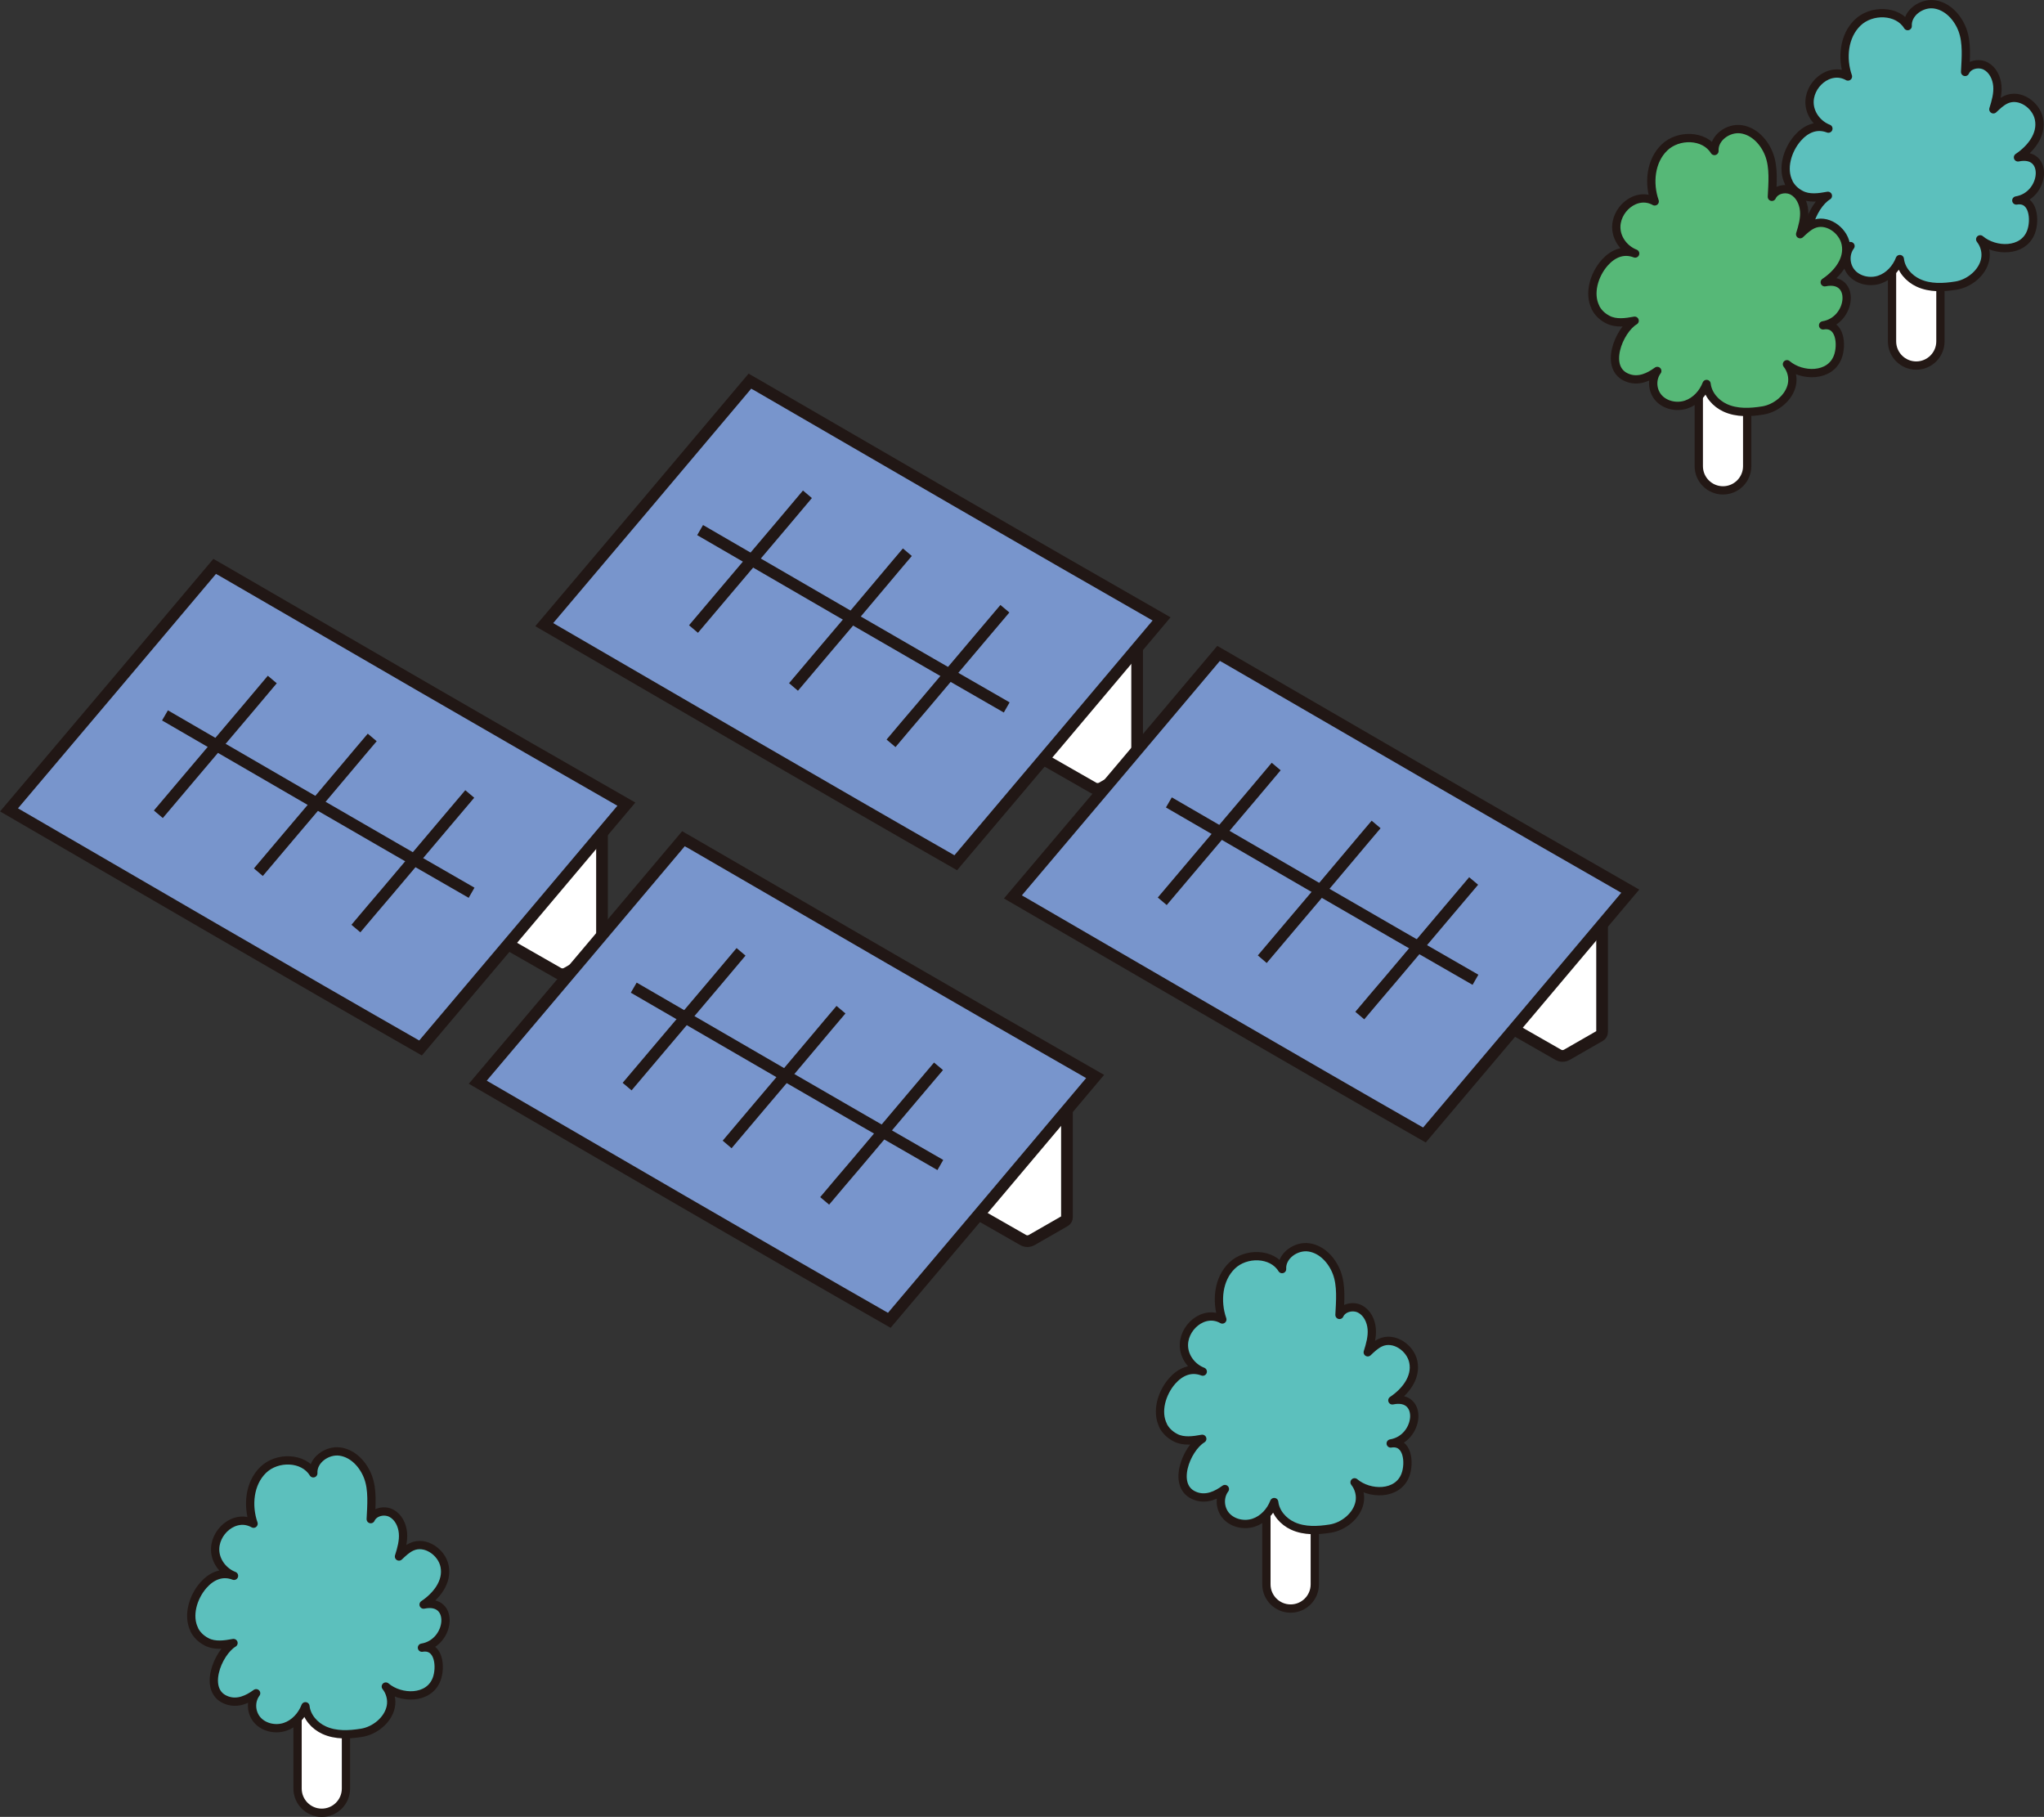
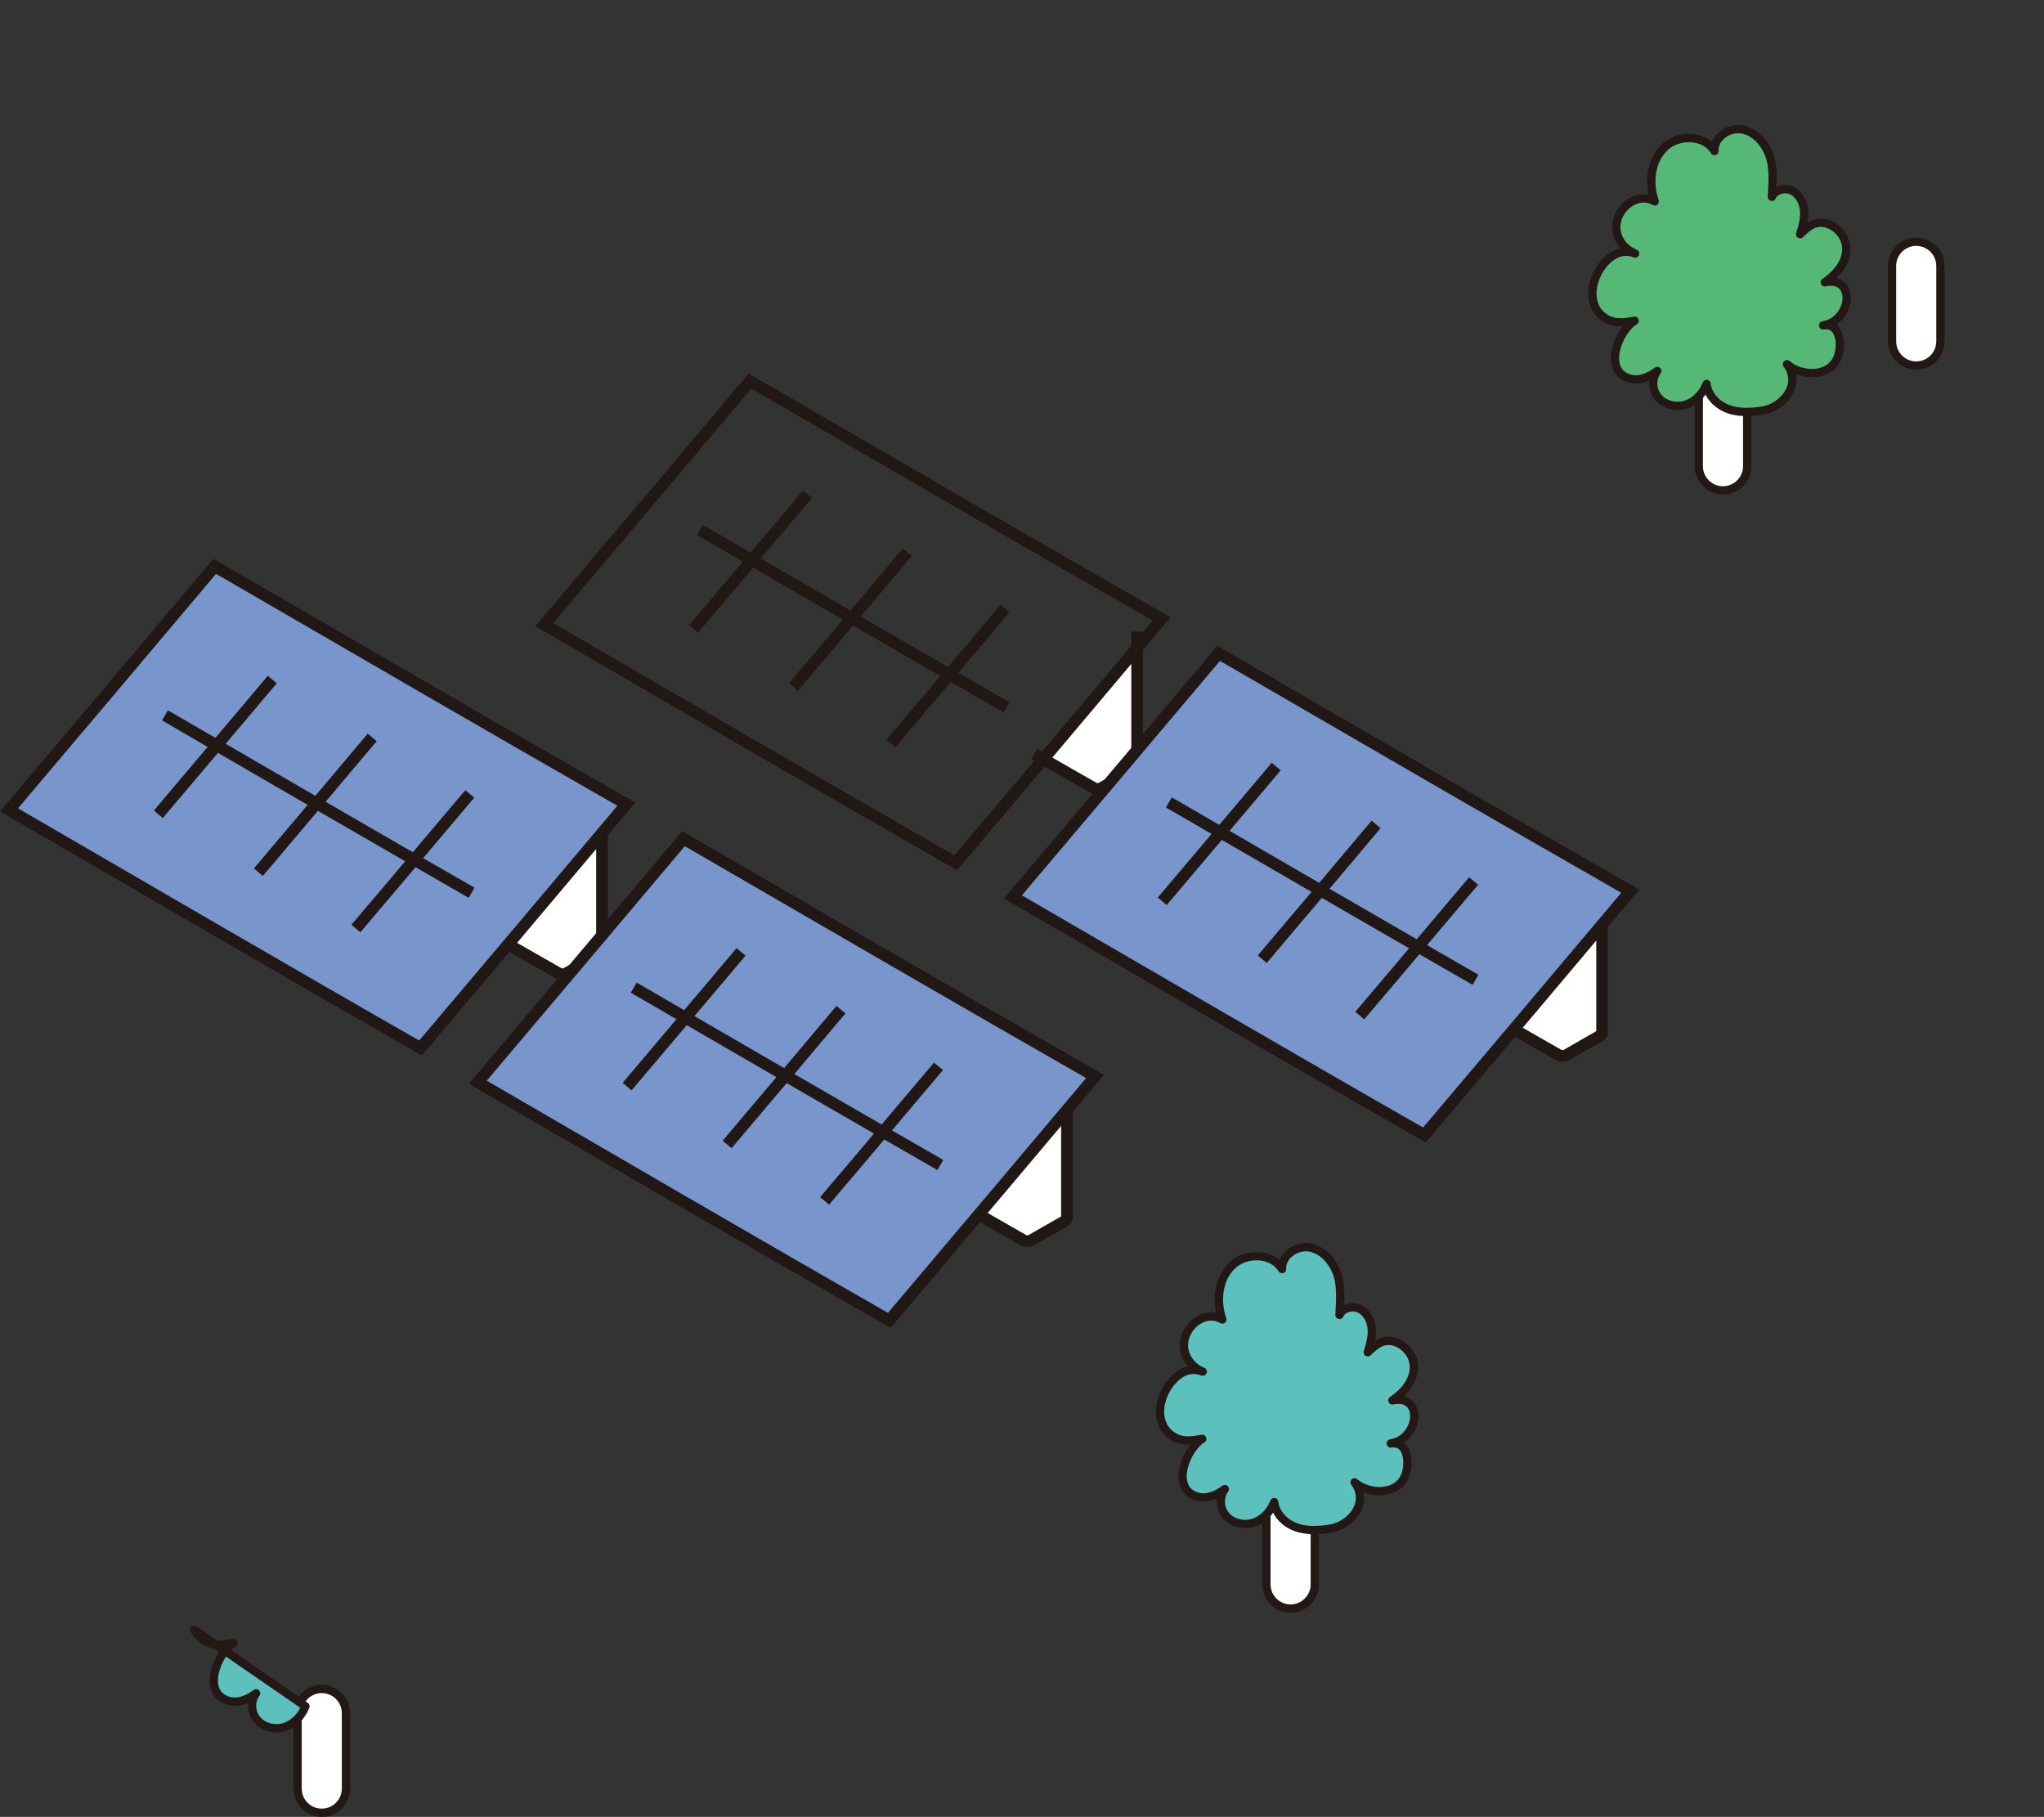
<svg xmlns="http://www.w3.org/2000/svg" id="_レイヤー_2" data-name="レイヤー 2" viewBox="0 0 246.67 219.23">
  <rect x="0" y="0" width="246.67" height="219.23" fill="#333333" stroke="none" />
  <defs>
    <style>
      .cls-1 {
        fill: #5cc0bd;
      }

      .cls-1, .cls-2, .cls-3 {
        stroke: #231815;
        stroke-linecap: round;
        stroke-linejoin: round;
      }

      .cls-2 {
        fill: #56b877;
      }

      .cls-4 {
        fill: #7895cc;
      }

      .cls-4, .cls-5 {
        stroke-width: 0px;
      }

      .cls-3, .cls-5 {
        fill: #fff;
      }

      .cls-6 {
        fill: none;
        stroke: #211715;
        stroke-miterlimit: 10;
        stroke-width: 1.41px;
      }
    </style>
  </defs>
  <g id="_文字" data-name="文字">
    <g>
      <path class="cls-3" d="M155.75,194.09h0c1.61,0,2.92-1.31,2.92-2.92v-9.1c0-1.61-1.31-2.92-2.92-2.92h0c-1.61,0-2.92,1.31-2.92,2.92v9.1c0,1.61,1.31,2.92,2.92,2.92Z" />
      <path class="cls-1" d="M140.35,172c.3.59.79,1.1,1.5,1.47.98.51,2.16.34,3.24.14-1.92,1.15-3.83,5.86-.76,6.92,1.27.44,2.48-.12,3.49-.86-.72.96-.63,2.37.17,3.26.81.89,2.18,1.17,3.32.79s2.03-1.36,2.46-2.48c.14,1.27,1.09,2.35,2.25,2.88,1.41.65,3.03.56,4.53.32,1.57-.25,3.19-1.52,3.52-3.15.17-.84-.06-1.76-.6-2.43,1.79,1.52,5.2,1.58,6.13-.88.54-1.41.33-4.16-1.77-3.81,3.49-.57,4.01-6,.2-5.2,1.5-1,2.93-2.71,2.53-4.64-.34-1.69-2.33-3.09-3.97-2.33-.59.27-1.06.73-1.53,1.17.29-.92.56-1.87.48-2.83-.08-.96-.55-1.94-1.4-2.39-.85-.45-2.09-.17-2.49.71.08-1.64.26-3.53-.33-5.09-.56-1.49-1.79-2.83-3.36-3.06-1.57-.23-3.34,1.03-3.24,2.62-1.21-1.98-4.39-2.03-6.05-.41-1.67,1.62-1.92,4.3-1.16,6.49-2.25-1.27-4.87,1.04-4.62,3.42.13,1.27,1.06,2.41,2.26,2.87-1.46-.56-2.74.05-3.7,1.14-1.26,1.44-1.93,3.7-1.08,5.37Z" />
    </g>
    <g>
      <path class="cls-3" d="M38.83,218.73h0c1.61,0,2.92-1.31,2.92-2.92v-9.1c0-1.61-1.31-2.92-2.92-2.92h0c-1.61,0-2.92,1.31-2.92,2.92v9.1c0,1.61,1.31,2.92,2.92,2.92Z" />
-       <path class="cls-1" d="M23.44,196.64c.3.59.79,1.1,1.5,1.47.98.51,2.16.34,3.24.14-1.92,1.15-3.83,5.86-.76,6.92,1.27.44,2.48-.12,3.49-.86-.72.96-.63,2.37.17,3.26.81.89,2.18,1.17,3.32.79s2.03-1.36,2.46-2.48c.14,1.27,1.09,2.35,2.25,2.88,1.41.65,3.03.56,4.53.32,1.57-.25,3.19-1.52,3.52-3.15.17-.84-.06-1.76-.6-2.43,1.79,1.52,5.2,1.58,6.13-.88.54-1.41.33-4.16-1.77-3.81,3.49-.57,4.01-6,.2-5.2,1.5-1,2.93-2.71,2.53-4.64-.34-1.69-2.33-3.09-3.97-2.33-.59.27-1.06.73-1.53,1.17.29-.92.56-1.87.48-2.83-.08-.96-.55-1.94-1.4-2.39-.85-.45-2.09-.17-2.49.71.08-1.64.26-3.53-.33-5.09-.56-1.49-1.79-2.83-3.36-3.06-1.57-.23-3.34,1.03-3.24,2.62-1.21-1.98-4.39-2.03-6.05-.41-1.67,1.62-1.92,4.3-1.16,6.49-2.25-1.27-4.87,1.04-4.62,3.42.13,1.27,1.06,2.41,2.26,2.87-1.46-.56-2.74.05-3.7,1.14-1.26,1.44-1.93,3.7-1.08,5.37Z" />
+       <path class="cls-1" d="M23.44,196.64c.3.59.79,1.1,1.5,1.47.98.51,2.16.34,3.24.14-1.92,1.15-3.83,5.86-.76,6.92,1.27.44,2.48-.12,3.49-.86-.72.96-.63,2.37.17,3.26.81.89,2.18,1.17,3.32.79s2.03-1.36,2.46-2.48Z" />
    </g>
    <g>
      <path class="cls-3" d="M231.25,44.11h0c1.61,0,2.92-1.31,2.92-2.92v-9.1c0-1.61-1.31-2.92-2.92-2.92h0c-1.61,0-2.92,1.31-2.92,2.92v9.1c0,1.61,1.31,2.92,2.92,2.92Z" />
-       <path class="cls-1" d="M215.85,22.02c.3.59.78,1.1,1.5,1.47.98.51,2.16.34,3.24.14-1.92,1.15-3.83,5.86-.76,6.92,1.27.44,2.48-.12,3.49-.86-.72.96-.63,2.37.17,3.26.81.89,2.18,1.17,3.32.79,1.14-.38,2.03-1.36,2.46-2.48.14,1.27,1.09,2.35,2.25,2.88,1.41.65,3.03.56,4.53.32,1.57-.25,3.19-1.52,3.52-3.15.17-.84-.06-1.76-.6-2.43,1.79,1.52,5.2,1.58,6.13-.88.54-1.41.33-4.16-1.77-3.81,3.49-.57,4.01-6,.2-5.2,1.5-1,2.93-2.71,2.53-4.64-.34-1.69-2.33-3.09-3.97-2.33-.59.27-1.06.73-1.53,1.17.29-.92.56-1.87.48-2.83-.08-.96-.55-1.94-1.4-2.39-.85-.45-2.09-.17-2.49.71.08-1.64.26-3.53-.33-5.09-.56-1.49-1.79-2.83-3.36-3.06-1.57-.23-3.34,1.03-3.24,2.62-1.21-1.98-4.39-2.03-6.05-.41-1.67,1.62-1.92,4.3-1.16,6.49-2.25-1.26-4.87,1.04-4.62,3.42.13,1.27,1.06,2.41,2.26,2.87-1.46-.56-2.74.05-3.7,1.14-1.26,1.44-1.93,3.7-1.08,5.37Z" />
      <path class="cls-3" d="M207.93,59.17h0c1.61,0,2.92-1.31,2.92-2.92v-9.1c0-1.61-1.31-2.92-2.92-2.92h0c-1.61,0-2.92,1.31-2.92,2.92v9.1c0,1.61,1.31,2.92,2.92,2.92Z" />
      <path class="cls-2" d="M192.53,37.09c.3.59.78,1.1,1.5,1.47.98.51,2.16.34,3.24.14-1.92,1.15-3.83,5.86-.76,6.92,1.27.44,2.48-.12,3.49-.86-.72.96-.63,2.37.17,3.26.81.89,2.18,1.17,3.32.79s2.03-1.36,2.46-2.48c.14,1.27,1.09,2.35,2.25,2.88,1.41.65,3.03.56,4.53.32,1.57-.25,3.19-1.52,3.52-3.15.17-.84-.06-1.76-.6-2.43,1.79,1.52,5.2,1.58,6.13-.88.54-1.41.33-4.16-1.77-3.81,3.49-.57,4.01-6,.2-5.2,1.5-1,2.93-2.71,2.53-4.64-.34-1.69-2.33-3.09-3.97-2.33-.59.27-1.06.73-1.53,1.17.29-.92.56-1.87.48-2.83-.08-.96-.55-1.94-1.4-2.39-.85-.45-2.09-.17-2.49.71.08-1.64.26-3.53-.33-5.09-.56-1.49-1.79-2.83-3.36-3.06-1.57-.23-3.34,1.03-3.24,2.62-1.21-1.98-4.39-2.03-6.05-.41-1.67,1.62-1.92,4.3-1.16,6.49-2.25-1.26-4.87,1.04-4.62,3.42.13,1.27,1.06,2.41,2.26,2.87-1.46-.56-2.74.05-3.7,1.14-1.26,1.44-1.93,3.7-1.08,5.37Z" />
    </g>
    <g>
      <path class="cls-5" d="M182.68,124.2c1.83,1.05,3.63,2.08,5.37,3.07.33.19.72.18,1.04,0,1.26-.72,2.77-1.58,3.99-2.29.16-.09.26-.26.26-.45,0-1.84,0-7.98,0-12.96-3.34,3.96-6.98,8.28-10.66,12.63Z" />
      <g>
        <path class="cls-5" d="M61.31,113.95c2.07,1.19,4.09,2.35,6.04,3.46.33.19.72.18,1.04,0,1.26-.72,2.77-1.58,3.99-2.29.16-.09.26-.26.26-.45,0-1.99,0-9.01,0-14.15-3.53,4.19-7.42,8.8-11.34,13.44Z" />
        <path class="cls-6" d="M60.26,113.35c2.44,1.4,4.81,2.76,7.1,4.06.33.19.72.18,1.04,0,1.26-.72,2.77-1.58,3.99-2.29.16-.09.26-.26.26-.45,0-2.26,0-10.97,0-16.09" />
        <path class="cls-4" d="M26.5,68.68c-.2-.12-.4-.23-.59-.34-7.39,8.78-16.76,19.86-24.82,29.38,14.85,8.62,34.47,20.06,49.66,28.73,8.09-9.56,17.59-20.8,24.84-29.42-14.82-8.46-34.67-19.99-49.08-28.35Z" />
        <path class="cls-6" d="M19.91,86.32c11.53,6.69,25.13,14.59,37,21.4" />
        <path class="cls-6" d="M42.95,112.04c1.22-1.45,2.46-2.92,3.73-4.4,2.31-2.74,4.67-5.52,6.97-8.25,1.02-1.2,2.05-2.41,3.04-3.59" />
        <path class="cls-6" d="M31.18,105.24c1.28-1.5,2.58-3.04,3.88-4.59,2.29-2.7,4.61-5.43,6.88-8.14.99-1.19,2-2.37,2.98-3.53" />
        <path class="cls-5" d="M118.09,146.55c1.83,1.05,3.63,2.08,5.37,3.07.33.19.72.18,1.04,0,1.26-.72,2.77-1.58,3.99-2.29.16-.09.26-.26.26-.45,0-1.84,0-7.98,0-12.96-3.34,3.96-6.98,8.28-10.66,12.63Z" />
        <path class="cls-6" d="M19.11,98.25c1.31-1.55,2.66-3.14,4.01-4.74,2.26-2.66,4.55-5.37,6.81-8.04.98-1.17,1.96-2.33,2.93-3.48" />
        <path class="cls-6" d="M26.5,68.68c-.2-.12-.4-.23-.59-.34-7.39,8.78-16.76,19.86-24.82,29.38,14.85,8.62,34.47,20.06,49.66,28.73,8.09-9.56,17.59-20.8,24.84-29.42-14.82-8.46-34.67-19.99-49.08-28.35Z" />
        <path class="cls-6" d="M116.37,145.56c2.44,1.4,4.81,2.76,7.1,4.06.33.19.72.18,1.04,0,1.26-.72,2.77-1.58,3.99-2.29.16-.09.26-.26.26-.45,0-2.26,0-10.97,0-16.09" />
        <path class="cls-4" d="M83.07,101.54c-.2-.12-.4-.23-.59-.34-7.39,8.78-16.76,19.86-24.82,29.38,14.85,8.62,34.47,20.06,49.66,28.73,8.09-9.56,17.59-20.8,24.84-29.42-14.82-8.46-34.67-19.99-49.08-28.35Z" />
        <path class="cls-6" d="M76.48,119.17c11.53,6.69,25.13,14.59,37,21.4" />
        <path class="cls-6" d="M99.52,144.9c1.22-1.45,2.46-2.92,3.73-4.4,2.31-2.74,4.67-5.52,6.97-8.25,1.02-1.2,2.05-2.41,3.04-3.59" />
        <path class="cls-6" d="M87.75,138.09c1.28-1.5,2.58-3.04,3.88-4.59,2.29-2.7,4.61-5.43,6.88-8.14.99-1.19,2-2.37,2.98-3.53" />
        <path class="cls-6" d="M75.68,131.11c1.31-1.55,2.66-3.14,4.01-4.74,2.26-2.66,4.55-5.37,6.81-8.04.98-1.17,1.96-2.33,2.93-3.48" />
        <path class="cls-6" d="M83.07,101.54c-.2-.12-.4-.23-.59-.34-7.39,8.78-16.76,19.86-24.82,29.38,14.85,8.62,34.47,20.06,49.66,28.73,8.09-9.56,17.59-20.8,24.84-29.42-14.82-8.46-34.67-19.99-49.08-28.35Z" />
        <path class="cls-5" d="M125.9,91.6c2.07,1.19,4.09,2.35,6.04,3.46.33.19.72.18,1.04,0,1.26-.72,2.77-1.58,3.99-2.29.16-.09.26-.26.26-.45,0-1.99,0-9.01,0-14.15-3.53,4.19-7.42,8.8-11.34,13.44Z" />
        <path class="cls-6" d="M124.84,90.99c2.44,1.4,4.81,2.76,7.1,4.06.33.19.72.18,1.04,0,1.26-.72,2.77-1.58,3.99-2.29.16-.09.26-.26.26-.45,0-2.26,0-10.97,0-16.09" />
-         <path class="cls-4" d="M91.09,46.33c-.2-.12-.4-.23-.59-.34-7.39,8.78-16.76,19.86-24.82,29.38,14.85,8.62,34.47,20.06,49.66,28.73,8.09-9.56,17.59-20.8,24.84-29.42-14.82-8.46-34.67-19.99-49.08-28.35Z" />
        <path class="cls-6" d="M84.49,63.96c11.53,6.69,25.13,14.59,37,21.4" />
        <path class="cls-6" d="M107.53,89.69c1.22-1.45,2.46-2.92,3.73-4.4,2.31-2.74,4.67-5.52,6.97-8.25,1.02-1.2,2.05-2.41,3.04-3.59" />
        <path class="cls-6" d="M95.76,82.89c1.28-1.5,2.58-3.04,3.88-4.59,2.29-2.7,4.61-5.43,6.88-8.14.99-1.19,2-2.37,2.98-3.53" />
        <path class="cls-6" d="M83.69,75.9c1.31-1.55,2.66-3.14,4.01-4.74,2.26-2.66,4.55-5.37,6.81-8.04.98-1.17,1.96-2.33,2.93-3.48" />
        <path class="cls-6" d="M91.09,46.33c-.2-.12-.4-.23-.59-.34-7.39,8.78-16.76,19.86-24.82,29.38,14.85,8.62,34.47,20.06,49.66,28.73,8.09-9.56,17.59-20.8,24.84-29.42-14.82-8.46-34.67-19.99-49.08-28.35Z" />
        <path class="cls-6" d="M180.95,123.21c2.44,1.4,4.81,2.76,7.1,4.06.33.19.72.18,1.04,0,1.26-.72,2.77-1.58,3.99-2.29.16-.09.26-.26.26-.45,0-2.26,0-10.97,0-16.09" />
        <path class="cls-4" d="M147.65,79.18c-.2-.12-.4-.23-.59-.34-7.39,8.78-16.76,19.86-24.82,29.38,14.85,8.62,34.47,20.06,49.66,28.73,8.09-9.56,17.59-20.8,24.84-29.42-14.82-8.46-34.67-19.99-49.08-28.35Z" />
        <path class="cls-6" d="M141.06,96.82c11.53,6.69,25.13,14.59,37,21.4" />
        <path class="cls-6" d="M164.1,122.54c1.22-1.45,2.46-2.92,3.73-4.4,2.31-2.74,4.67-5.52,6.97-8.25,1.02-1.2,2.05-2.41,3.04-3.59" />
        <path class="cls-6" d="M152.33,115.74c1.28-1.5,2.58-3.04,3.88-4.59,2.29-2.7,4.61-5.43,6.88-8.14.99-1.19,2-2.37,2.98-3.53" />
        <path class="cls-6" d="M140.26,108.75c1.31-1.55,2.66-3.14,4.01-4.74,2.26-2.66,4.55-5.37,6.81-8.04.98-1.17,1.96-2.33,2.93-3.48" />
      </g>
      <path class="cls-6" d="M147.65,79.18c-.2-.12-.4-.23-.59-.34-7.39,8.78-16.76,19.86-24.82,29.38,14.85,8.62,34.47,20.06,49.66,28.73,8.09-9.56,17.59-20.8,24.84-29.42-14.82-8.46-34.67-19.99-49.08-28.35Z" />
    </g>
  </g>
</svg>